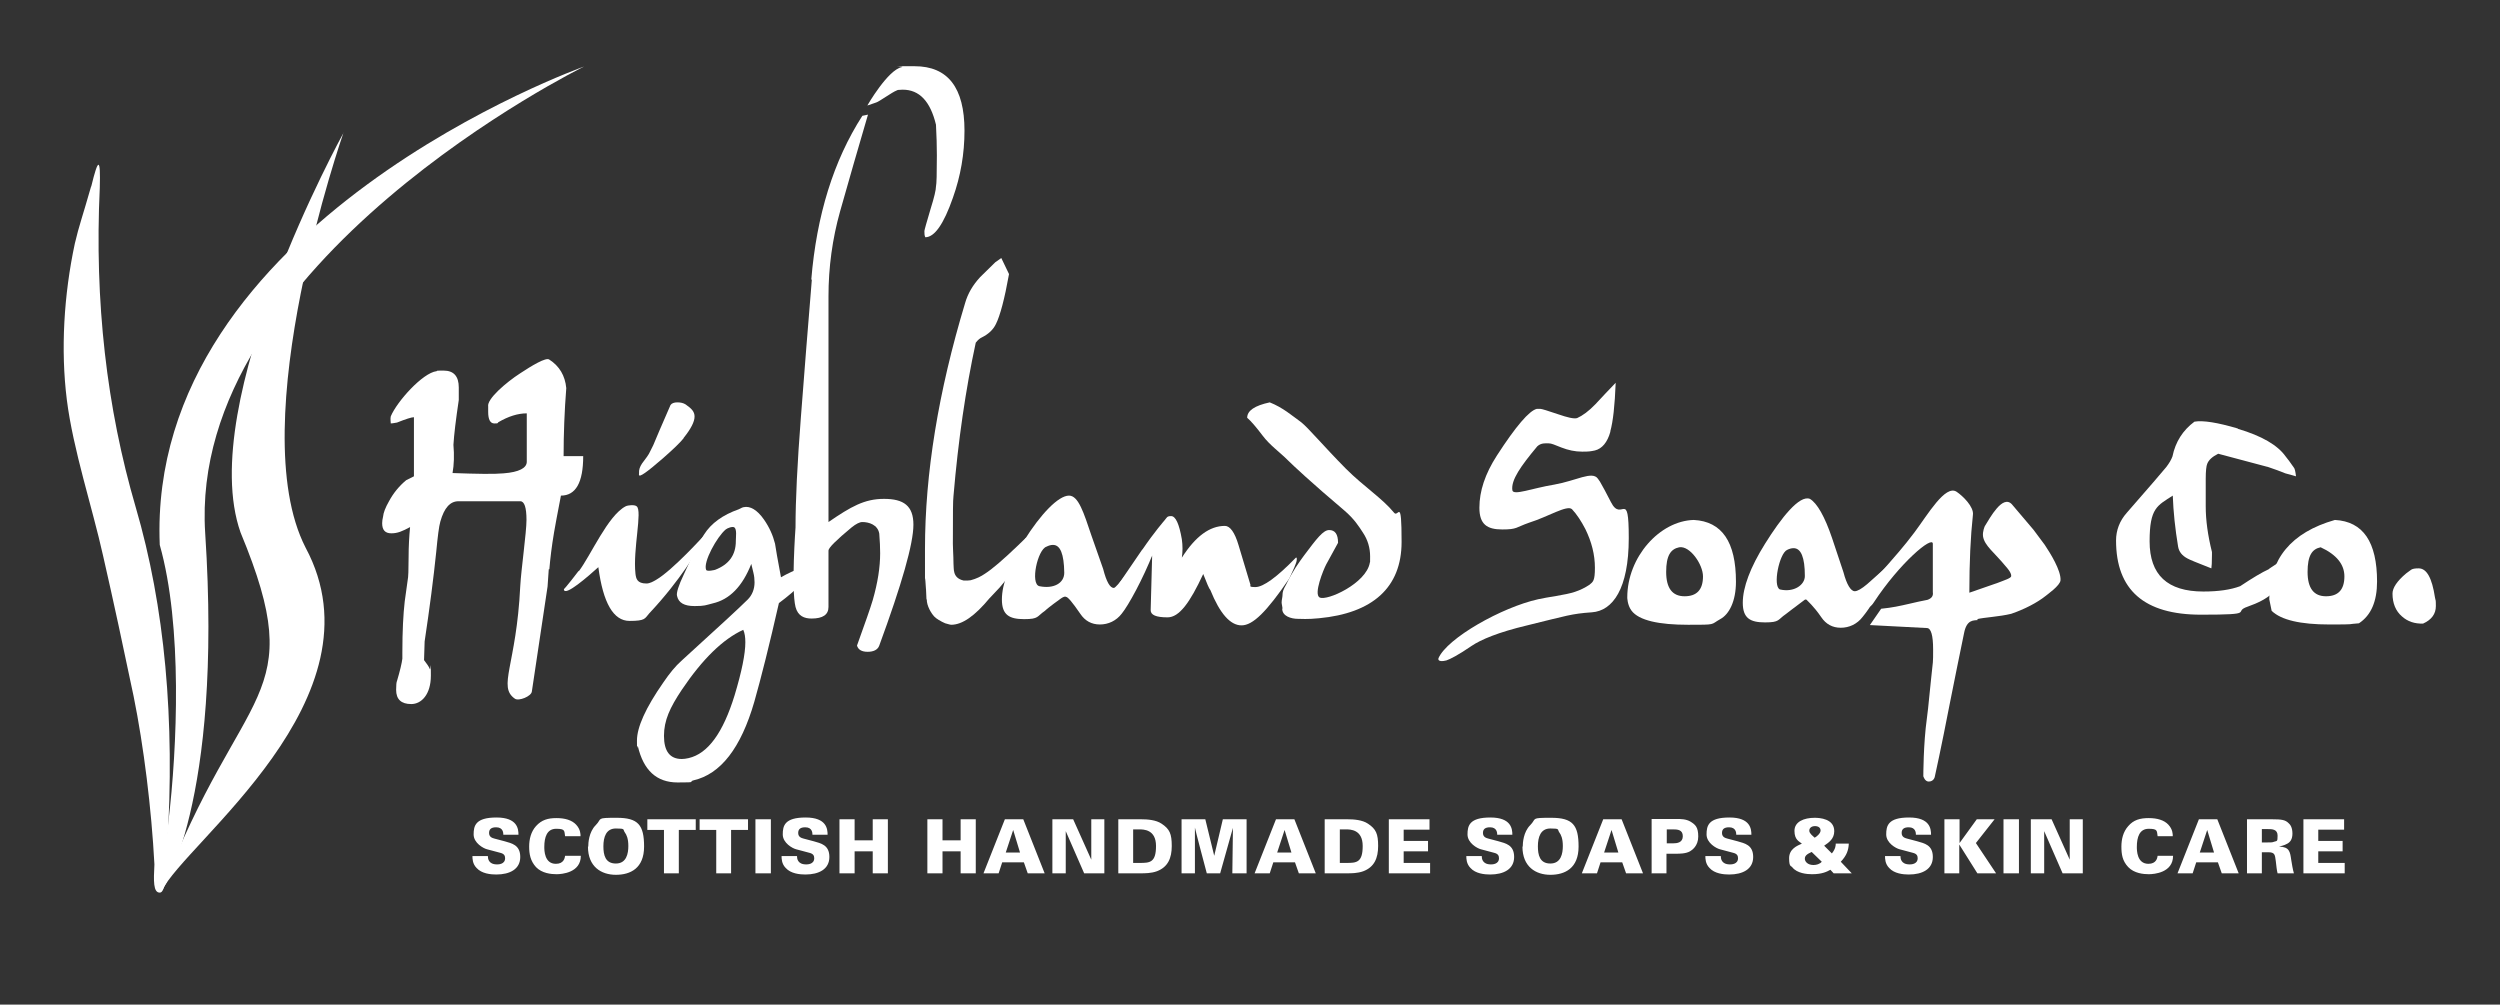
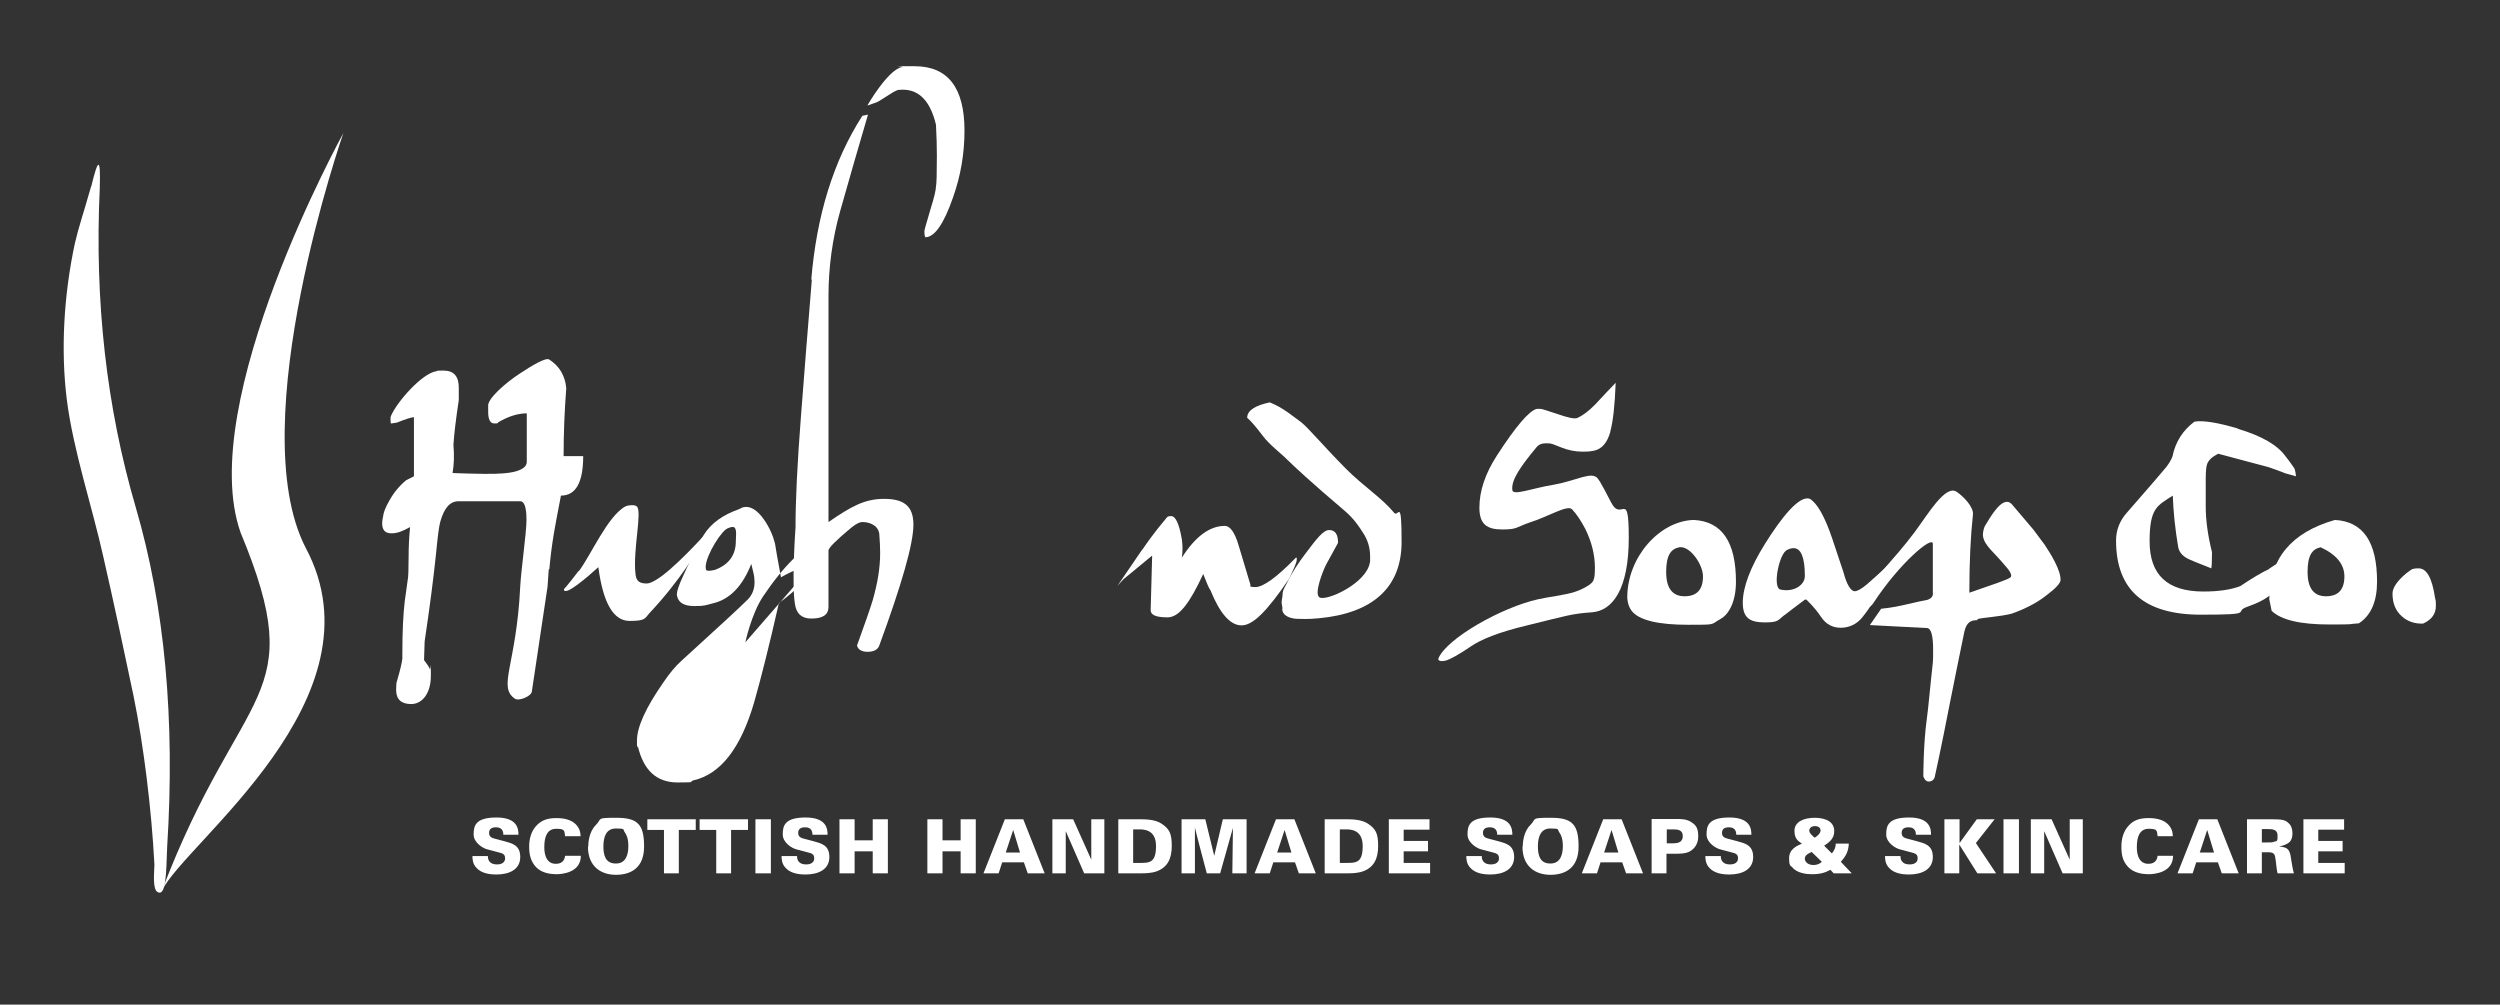
<svg xmlns="http://www.w3.org/2000/svg" id="Capa_1" viewBox="0 0 841.9 338.3">
  <rect x="0" y="0" width="841.9" height="338.3" fill="#333333" stroke="none" />
  <defs>
    <style>      .st0 {        fill: #fff;      }    </style>
  </defs>
  <path class="st0" d="M30.7,62.9c2.4-9.9,3.2-10,2.9.4-1.8,38.2,2.3,74,12.1,107.5,9.8,33.5,13.3,71.6,10.6,114.3-.3,4.3,0,15.5-2.5,15.5-2.2,0-2.1-3.9-1.8-9.5-1-18.9-3.6-39.8-7-56.6-3.5-16.7-6.6-31.2-10.3-47.4-3.6-16.2-10.1-35.7-12.2-52.5-2.1-16.8-1-35.3,2.7-52.6,1.4-6,2.6-9.1,5.5-19.3" />
-   <path class="st0" d="M196.7,22.4S63.2,88,69.1,179.5c6,91.5-14.8,120.8-14.8,120.8,0,0,.7-9.1,2.4-23.5,3-25,4.8-66.1-2.9-93.3C49.3,74.8,196.7,22.4,196.7,22.4" />
  <path class="st0" d="M115.7,44.6s-34.2,98-12.8,139.8c27.2,50.7-40.9,99.6-48.4,115.6,26.8-70.3,50.2-63.6,26.5-120.7-15.4-43.8,34.7-134.6,34.7-134.6" />
  <path class="st0" d="M159.1,288.3c0,.8,0,2.6,1.4,4,1.7,1.9,4.7,2.2,6.6,2.2,4.6,0,8.1-1.8,8.1-5.9s-2.9-4.6-5.3-5.3l-3.4-.9c-.7-.2-1.8-.5-1.8-1.9s.9-1.9,2.4-1.9c2.4,0,2.4,2,2.4,2.5h5.1c0-1.9-.3-5.8-7.4-5.8s-7.7,2.8-7.7,5.7,3.3,4.7,4.5,5l4.5,1.2c1.2.3,1.6.9,1.6,1.8,0,2.1-2.3,2.1-2.7,2.1-3,0-3.1-2.1-3.1-2.8h-5.1ZM195.5,281.6c0-.7,0-2.3-1.5-3.9-1.4-1.5-3.7-2.2-6.6-2.2s-5,.6-6.9,2.7c-1.7,1.9-2.3,4.4-2.3,6.9s.4,4.8,2.3,6.9c2,2.1,5.1,2.4,6.9,2.4s8.2-.5,8.2-6.2h-5.3c-.1.7-.4,2.7-3.1,2.7-3.9,0-3.9-4.6-3.9-5.7,0-3.3.9-6.1,4-6.1s2.7.7,3,2.5h5.2ZM198,285.1c0,6.8,4.5,9.5,9.4,9.5s9.5-2.2,9.5-9.5-2-9.7-9.2-9.7-4.8.2-7.1,2.5c-2.3,2.3-2.5,6-2.5,7.2M203.2,285c0-3.1.9-6,4.2-6s2.3.3,3,1.3c.6.8,1.2,2.1,1.2,4.6s-.6,5.9-4.2,5.9-4.2-2.9-4.2-5.8M223.5,294.1h5.1v-14.6h5.7v-3.6h-16.3v3.6h5.6v14.6ZM241.1,294.1h5.1v-14.6h5.7v-3.6h-16.3v3.6h5.6v14.6ZM254.4,294.1h5.2v-18.2h-5.2v18.2ZM263.2,288.3c0,.8,0,2.6,1.4,4,1.7,1.9,4.7,2.2,6.6,2.2,4.6,0,8.1-1.8,8.1-5.9s-2.9-4.6-5.3-5.3l-3.4-.9c-.7-.2-1.8-.5-1.8-1.9s.9-1.9,2.4-1.9c2.4,0,2.4,2,2.4,2.5h5.1c0-1.9-.3-5.8-7.4-5.8s-7.7,2.8-7.7,5.7,3.3,4.7,4.5,5l4.5,1.2c1.2.3,1.6.9,1.6,1.8,0,2.1-2.3,2.1-2.7,2.1-3,0-3.1-2.1-3.1-2.8h-5.1ZM282.7,294.1h5.1v-7.4h6.1v7.4h5.1v-18.2h-5.1v7.1h-6.1v-7.1h-5.1v18.2ZM312.3,294.1h5.1v-7.4h6.1v7.4h5.1v-18.2h-5.1v7.1h-6.1v-7.1h-5.1v18.2ZM331.2,294.1h5.1l1.2-3.7h7.3l1.3,3.7h5.7l-7.2-18.2h-6.2l-7.2,18.2ZM338.7,287.1l2.5-7.6h0l2.3,7.6h-4.9ZM354.5,294.1h4.4v-14.2s6.2,14.2,6.2,14.2h6.8v-18.2h-4.4v13.6c0,0-6.1-13.6-6.1-13.6h-7v18.2ZM376.4,294.1h7.8c1.3,0,3.5,0,5.4-.7,3.7-1.4,5-4.4,5-8.5s-.7-5.7-3.4-7.5c-1.9-1.3-4.8-1.5-6.9-1.5h-7.7v18.2ZM381.6,279.3h2c1.5,0,5.7,0,5.7,5.6s-2.1,5.7-5.5,5.7h-2.2v-11.3ZM398,294.1h4.4v-15.4c-.1,0,4,15.4,4,15.4h4.5l4.3-15.3-.2,15.3h4.8v-18.2s-8,0-8,0l-2.9,12.3-3-12.3h-8v18.2ZM422.6,294.1h5l1.2-3.7h7.3l1.3,3.7h5.7l-7.2-18.2h-6.2l-7.2,18.2ZM430.1,287.1l2.5-7.6h0l2.3,7.6h-4.9ZM446,294.1h7.7c1.3,0,3.5,0,5.4-.7,3.7-1.4,5-4.4,5-8.5s-.7-5.7-3.4-7.5c-1.9-1.3-4.8-1.5-6.9-1.5h-7.7v18.2ZM451.2,279.3h2c1.5,0,5.7,0,5.7,5.6s-2.1,5.7-5.5,5.7h-2.2v-11.3ZM467.7,294.1h13.9v-3.5h-8.9v-3.9h8.2v-3.5h-8.2v-3.8h8.7v-3.5h-13.7v18.2ZM493.8,288.3c0,.8,0,2.6,1.4,4,1.7,1.9,4.7,2.2,6.6,2.2,4.6,0,8.1-1.8,8.1-5.9s-2.9-4.6-5.3-5.3l-3.4-.9c-.7-.2-1.8-.5-1.8-1.9s.9-1.9,2.4-1.9c2.4,0,2.4,2,2.4,2.5h5.1c0-1.9-.3-5.8-7.4-5.8s-7.7,2.8-7.7,5.7,3.3,4.7,4.5,5l4.5,1.2c1.2.3,1.6.9,1.6,1.8,0,2.1-2.3,2.1-2.7,2.1-3,0-3.1-2.1-3.1-2.8h-5.1ZM512.7,285.1c0,6.8,4.5,9.5,9.4,9.5s9.5-2.2,9.5-9.5-2-9.7-9.2-9.7-4.8.2-7.1,2.5c-2.3,2.3-2.5,6-2.5,7.2M517.9,285c0-3.1.9-6,4.2-6s2.3.3,3,1.3c.6.8,1.2,2.1,1.2,4.6s-.6,5.9-4.2,5.9-4.2-2.9-4.2-5.8M532.7,294.1h5.1l1.2-3.7h7.3l1.3,3.7h5.7l-7.2-18.2h-6.2l-7.2,18.2ZM540.2,287.1l2.5-7.6h0l2.3,7.6h-4.9ZM556.1,294.1h5.1v-6.6h3.3c1,0,3.2,0,4.6-.8.7-.4,2.8-1.8,2.8-5s-1-4-2.6-5c-1.5-.9-3.3-.9-4.7-.9h-8.4v18.2ZM561.2,279.3h2.2c1.5,0,3.3.1,3.3,2.3s-2,2.4-3.2,2.4h-2.2v-4.8ZM574.3,288.3c0,.8,0,2.6,1.4,4,1.7,1.9,4.7,2.2,6.6,2.2,4.6,0,8.1-1.8,8.1-5.9s-2.9-4.6-5.3-5.3l-3.4-.9c-.7-.2-1.8-.5-1.8-1.9s.9-1.9,2.4-1.9c2.4,0,2.4,2,2.4,2.5h5.1c0-1.9-.3-5.8-7.4-5.8s-7.7,2.8-7.7,5.7,3.3,4.7,4.5,5l4.5,1.2c1.2.3,1.6.9,1.6,1.8,0,2.1-2.3,2.1-2.7,2.1-3,0-3.1-2.1-3.1-2.8h-5.1ZM618.2,284.1c0,.5,0,1.7-1.3,3.3l-2.6-2.6c1.6-1.1,3.4-2.3,3.4-4.9,0-4.2-4.9-4.5-6.6-4.5-3.6,0-6.8,1.3-6.8,4.4s1.7,3.6,2.5,4.3c-1.6.7-4.3,1.8-4.3,4.9s.7,2.5,1.1,3.1c1.6,2,4.9,2.3,6.6,2.3,3.5,0,5.1-.9,6.2-1.5l1.1,1.2h6.1l-3.7-3.9c2-2.1,2.6-3.9,2.7-6.1h-4.4ZM611.1,282.1c-1.8-1.5-1.8-2-1.8-2.4,0-.9.8-1.5,1.9-1.5s1.9.5,1.9,1.5-1.5,2.2-2,2.4M613.5,290.2c-.7.8-1.8,1.1-2.8,1.1-2,0-2.9-1.2-2.9-2.1s.5-1.5,2.3-2.3l3.4,3.3ZM634.8,288.3c0,.8,0,2.6,1.4,4,1.7,1.9,4.7,2.2,6.6,2.2,4.6,0,8.1-1.8,8.1-5.9s-2.9-4.6-5.3-5.3l-3.4-.9c-.7-.2-1.8-.5-1.8-1.9s.9-1.9,2.4-1.9c2.4,0,2.4,2,2.4,2.5h5.1c0-1.9-.3-5.8-7.4-5.8s-7.7,2.8-7.7,5.7,3.3,4.7,4.5,5l4.5,1.2c1.2.3,1.6.9,1.6,1.8,0,2.1-2.3,2.1-2.7,2.1-3,0-3.1-2.1-3.1-2.8h-5.1ZM654.7,294.1h5.1v-9.7l6.1,9.7h6.3l-6.8-10.2,6.3-8h-6l-5.8,8v-8h-5.1v18.2ZM674.7,294.1h5.2v-18.2h-5.2v18.2ZM684,294.1h4.4v-14.2s6.2,14.2,6.2,14.2h6.8v-18.2h-4.4v13.6s-6.1-13.6-6.1-13.6h-7v18.2ZM731.7,281.6c0-.7,0-2.3-1.5-3.9-1.4-1.5-3.7-2.2-6.6-2.2s-5.1.6-6.9,2.7c-1.7,1.9-2.3,4.4-2.3,6.9s.3,4.8,2.3,6.9c2,2.1,5.1,2.4,6.9,2.4s8.2-.5,8.2-6.2h-5.2c-.1.7-.4,2.7-3.1,2.7-3.9,0-3.9-4.6-3.9-5.7,0-3.3.9-6.1,4-6.1s2.7.7,3,2.5h5.2ZM733.4,294.1h5l1.2-3.7h7.3l1.3,3.7h5.7l-7.2-18.2h-6.2l-7.2,18.2ZM740.8,287.1l2.5-7.6h0l2.3,7.6h-4.9ZM756.6,294.1h5.1v-7.1h2.1c2.3,0,2.3.8,2.6,3,.2,1.6.3,3,.6,4.1h5.5c-.4-1.3-.7-3.3-.9-4.5-.4-2.8-.6-4.4-4.1-4.5h0c.5-.2,1.6-.3,2.8-1,.9-.5,1.7-1.4,1.7-3.4s-.7-3-1.3-3.5c-1.1-1.1-2.3-1.3-5.6-1.3h-8.4v18.2ZM761.7,279.2h1.9c1.5,0,3.4,0,3.4,2.2s-.2,1.7-1.3,2.1c-.4.2-1,.2-2.1.2h-1.9v-4.4ZM775.7,294.1h13.9v-3.5h-8.9v-3.9h8.2v-3.5h-8.2v-3.8h8.7v-3.5h-13.7v18.2Z" />
  <path class="st0" d="M185,191.7c.3-3.6.8-7.8,1.6-12.5.3-1.9,1.1-6,2.3-12.3,5,0,7.5-4.4,7.5-13.3h-6.6c0-7.6.3-15.3.9-22.9-.4-4.2-2.3-7.4-5.7-9.6-1.1-.9-6,2.1-9.8,4.6-4.8,3.1-11.3,8.7-10.8,11.2v1.8c0,2.6.7,3.9,2.1,3.9s1-.1,1.3-.4c3.4-2,6.6-3,9.6-3v16.3c0,2.1-2.6,3.5-7.8,3.9-3.2.3-8.9.2-17.2-.1.5-2.8.6-6,.3-9.5.2-3.4.8-8.4,1.8-15.1v-4.2c0-3.8-1.7-5.7-5.1-5.7s-1.8.1-2.4.2c-4.7.6-13.3,10.2-15.4,15.2-.2.6,0,2.4,0,2.4,0,0,1.3-.1,2.1-.3,3-1.2,4.9-1.8,5.7-1.8v19.9l-2.6,1.3c-2.3,1.9-4.3,4.3-5.8,7.1-1.2,2.1-1.9,3.9-2,5.2-.2.8-.3,1.5-.3,2.2,0,2.3,1,3.4,3.1,3.4s3.7-.7,6.3-2.1c-.3,3.1-.5,6.5-.5,10.3s-.1,6.8-.3,7.5c-.3,2.4-.7,4.8-1,7.2-.5,4.3-.8,10-.8,17.2v2.1c-.2,1.6-.8,4.1-1.8,7.5-.2.4-.3,1.4-.3,3,0,3.2,1.7,4.8,5.1,4.8s6.6-3.2,6.6-9.6-.1-1.9-.3-2.1c-.4-1-1.1-1.9-2-3.1l.2-6.3c1.7-11.3,3-21.4,3.9-30.1.5-5.2.9-8.6,1.4-10.3,1.3-4.6,3.3-6.8,6.1-6.8h20.8c1.4,0,2.1,2.1,2.1,6.3s-1.8,16.7-2.1,22.3c-1.3,26.8-7.7,33.8-1.8,37.9,1.3.9,5.5-.8,5.7-2.4l5.3-35.4.4-5.8Z" />
-   <path class="st0" d="M230.2,147.5c2.5-3.1,3.7-5.5,3.7-7.2s-1-2.7-3-4.1c-.8-.5-1.7-.7-2.8-.7s-1.9.3-2.3.9c-3.1,7-4.9,11.4-5.8,13.5l-1.2,2.4c-.3.7-1.2,2-2.6,3.8-.7,1.1-1.1,2-1,3.4-.1.2,0,.3,0,.4,0,1,2.7-.9,8.2-5.7,3.3-2.9,5.6-5.1,6.8-6.6" />
  <path class="st0" d="M194.9,192.2c-4.1,5.4-5,6.2-5,6.2,0,2.9,8.5-4.6,11.6-7.4,1.6,12.1,5.1,18.1,10.5,18.1s5.1-.8,6.6-2.5c11-11.7,15.9-21,18.1-23.8l.6-2.7s-10.7,11.9-16.4,15.2c-.7.4-2,1.2-3.2,1.2-3.2,0-3.5-1.7-3.7-3.3-.9-8.2,2.4-21.2.4-22.7-.7-.6-2.9-.4-3.7,0-6,3.1-11.7,16.5-15.8,21.9" />
-   <path class="st0" d="M276.4,189.1c-2.2.7-4.4,1.5-6.6,2.2-2.2.7-4.5,1.8-6.8,3.1-1.1-6-1.8-9.7-2-11.3-.7-2.8-1.9-5.5-3.7-8.1-2.3-3.3-4.7-4.7-6.9-4.2-.5.1-1,.4-1.6.7-5.4,1.9-9.3,4.7-11.7,8.5-1.6,2.5-3.9,7-6.8,13.4-1.8,3.8-2.6,6.3-2.3,7.3.5,2.3,2.4,3.4,5.9,3.4s3.7-.3,6.1-.9c5.7-1.3,10-5.7,13-13.3l.7,2.9c.3,1.2.4,2.3.4,3.3,0,2.3-.8,4.3-2.3,5.8-2.6,2.6-10.1,9.5-22.4,20.7-1.9,1.7-3.9,4.1-6,7.2-6,8.6-8.9,15.1-8.9,19.6s.1,1.3.3,1.9c1.9,8.1,6.3,12.2,13.4,12.2s3.4-.2,5.3-.7c9.2-2.1,16-10.9,20.5-26.4,2.3-8.1,5.1-19.2,8.3-33.3,5.8-4.3,10.6-9,14.3-14.2M251,216.3c0,3.9-1.2,9.8-3.6,17.8-3.9,12.7-9,19.7-15.5,21.2-.9.2-1.6.3-2.3.3-4,0-6-2.6-6-7.8s2-9.5,6-15.5c7-10.4,13.9-17.1,20.7-20.2.5,1.1.7,2.5.7,4.2M247.8,182.2c0,4.7-2.3,7.9-7,9.7,0,0-2.7.7-3,0-1.1-2.6,3.7-11.2,6.6-13.6.6-.5,2.3-1.1,2.9-.7.9.7.5,3.2.5,4.5" />
+   <path class="st0" d="M276.4,189.1c-2.2.7-4.4,1.5-6.6,2.2-2.2.7-4.5,1.8-6.8,3.1-1.1-6-1.8-9.7-2-11.3-.7-2.8-1.9-5.5-3.7-8.1-2.3-3.3-4.7-4.7-6.9-4.2-.5.1-1,.4-1.6.7-5.4,1.9-9.3,4.7-11.7,8.5-1.6,2.5-3.9,7-6.8,13.4-1.8,3.8-2.6,6.3-2.3,7.3.5,2.3,2.4,3.4,5.9,3.4s3.7-.3,6.1-.9c5.7-1.3,10-5.7,13-13.3l.7,2.9c.3,1.2.4,2.3.4,3.3,0,2.3-.8,4.3-2.3,5.8-2.6,2.6-10.1,9.5-22.4,20.7-1.9,1.7-3.9,4.1-6,7.2-6,8.6-8.9,15.1-8.9,19.6s.1,1.3.3,1.9c1.9,8.1,6.3,12.2,13.4,12.2s3.4-.2,5.3-.7c9.2-2.1,16-10.9,20.5-26.4,2.3-8.1,5.1-19.2,8.3-33.3,5.8-4.3,10.6-9,14.3-14.2M251,216.3s2-9.5,6-15.5c7-10.4,13.9-17.1,20.7-20.2.5,1.1.7,2.5.7,4.2M247.8,182.2c0,4.7-2.3,7.9-7,9.7,0,0-2.7.7-3,0-1.1-2.6,3.7-11.2,6.6-13.6.6-.5,2.3-1.1,2.9-.7.9.7.5,3.2.5,4.5" />
  <path class="st0" d="M292.2,35.5l2.9-1c1-.3,5.4-3.5,6.8-4,.2-.2.9-.3,2.1-.3,5.6,0,9.3,3.9,11.2,11.8.2,3.8.3,7.2.3,10.3,0,6.2-.1,9.7-.3,10.5,0,1.1-.6,3.7-1.8,7.5-1.4,4.7-2.1,7.2-2.1,7.5,0,.8,0,1.5.3,2.1,3.1,0,6.2-4.4,9.3-13.3,2.6-7.3,3.9-14.8,3.9-22.6,0-14.5-5.6-21.7-16.8-21.7s-2.8,0-4.3.3c-4.7.9-11.6,12.9-11.6,12.9" />
  <path class="st0" d="M273.4,94.1c-1.3,15.5-2.5,31-3.7,46.5-1.2,15.5-1.8,27.8-1.8,37,0,0-1.5,20.8,0,26.8.8,3.1,3,3.9,5.4,3.9,3.8,0,5.7-1.3,5.7-3.9v-19c0-.9,2.6-3.5,7.8-7.8,1.5-1.2,2.7-1.8,3.6-1.8,2.2,0,5.2.9,5.7,3.9.2,2.5.3,4.7.3,6.6,0,4.7-.8,9.9-2.5,15.8-.8,2.7-2.6,7.8-5.3,15.3.4,1.4,1.6,2.1,3.6,2.1s3.4-.7,3.9-2.1c7.6-20.7,11.5-34.3,11.5-40.7s-3.3-8.7-9.9-8.7-11.1,2.6-18.7,7.8v-76c0-9.8,1.3-19.3,3.9-28.6,2.9-10.4,6.2-21.6,9.4-32.6l-1.9.4c-9.7,15.1-15.4,33.5-17.2,55.2" />
-   <path class="st0" d="M312.1,201.9c0,2.1,1.4,4.5,2.5,5.7.6.7,2.3,1.7,3.7,2.3,1.2.4,2,.5,2,.5,3.8,0,8-3,12.9-8.9,1.1-1.2,2.3-2.4,3.4-3.6,2.1-2.4,4.6-5.7,7.6-9.9l1.5-7.1-3.1,3c-4.8,4.6-8.4,7.7-10.9,9.3-1.3.9-2.9,1.7-4.8,2.2-.3,0-.6.1-1,.1s-.9,0-1.4,0c-3.9-.9-3.2-4.1-3.4-5.7,0-2.9-.3-5.6-.2-9.3,0-7.4,0-11.9.2-13.5,1.6-18.8,4.1-35.9,7.5-51.6.7-.9,1.4-1.5,2.1-1.8,2.2-1.1,3.8-2.6,4.7-4.5,1.4-2.8,2.9-8.4,4.4-16.8l-2.6-5.4-2,1.4c-1.7,1.7-3.4,3.3-5.1,5-2.5,2.7-4.2,5.6-5.1,8.8-9,29.8-13.5,57.4-13.5,82.8s0,6.9.2,10.3l.3,6.6Z" />
-   <path class="st0" d="M388.5,186.1c-3.2-2.4-1-4.5-4.6.6-1.9,3.3-7.9,11.3-8.8,11.3-1.3,0-2.5-2.1-3.6-6.4l-4-11.4c-2.5-7.4-4.3-13.3-7.5-13.3-3.6,0-9.6,6.3-15.1,15.1-5,8-7.5,14.7-7.5,19.9s2.5,6.6,7.5,6.6,4.2-.9,7-2.8c.3-.3,1.4-1.3,5.3-4.1,1.4-1,1.8-.6,1.8-.6.6,0,2.2,1.9,4.8,5.7,1.6,2.4,3.8,3.6,6.6,3.6s5.5-1.2,7.4-3.7c2.2-2.7,7.1-11.6,10.6-20.5M358.4,192.9c0,3.5-3.6,5.5-8.4,4.5-3.1-.8-.6-12.3,2.4-13.3.8-.4,1.5-.6,2.2-.6,2.5,0,3.7,3.1,3.8,9.3" />
  <path class="st0" d="M384.7,185c-1.8,2.6-4.3,6.3-4.3,6.3l-4.1,6,2-2.2,9.7-8-.5,18.4c0,1.6,1.8,2.4,5.7,2.4s7.5-4.9,12-14.6c1.2,3.1,2,5,2.4,5.4,3.2,7.9,6.7,11.9,10.5,11.9s8.4-4.5,16.1-15.8c1.1-2.4,2.5-5.3,2.5-6.3s0-.6-.3-.7c-6.4,6.6-11,9.9-13.6,9.9s-1.4-.4-1.8-1.1l-3.9-13c-1.3-4.4-2.9-6.5-4.6-6.5-5.1,0-9.9,3.5-14.5,10.7.3-2,.3-4.1,0-6.2-.9-5.2-2.1-7.8-3.6-7.8s-1.4.5-2.2,1.4c0,0-3.5,4-7.5,9.9" />
  <path class="st0" d="M431.8,205c0,2.5,3,3.4,5.3,3.4,1,0,3.2.2,7.1-.2,18-1.7,27.8-10.3,27.8-25.7s-1.1-8.1-2.5-9.8c-4-4.9-10.2-8.8-16.3-14.9-7.6-7.7-12.6-13.7-15-15.6-3.2-2.3-6.1-4.9-10.6-6.7-5.1,1.1-7.6,2.8-7.6,5.2,1.3,1.1,3,3.1,5.2,6,2.4,3.2,5.7,5.5,8.4,8.2,1.7,1.7,8.1,7.7,19.1,17,3.4,2.9,5,5.5,6.3,7.5,1.6,2.4,2.4,5.1,2.4,8s0,1.4-.1,2.1c-1.2,7-14.5,13-16.9,11.7-2.1-1.1,1.3-9.4,2.2-11.1,2.2-4,3.5-6.4,4-7.3,0-2.9-1-4.3-3-4.3s-4.2,2.9-8.4,8.5c-1.7,2.3-4,5.5-6.1,9.9-1,1.7-1.2,2.5-1.2,3.5,0,.7-.3,1.6-.3,2.5,0,.5.3,1.6.3,2h0Z" />
  <path class="st0" d="M542.3,145.2c.9-3.2,1.5-8.6,1.8-16.3-2.3,2.4-4.6,4.8-6.8,7.2-2.3,2.4-4.4,3.9-6.2,4.7-1.1.3-3.2-.2-6.4-1.3-3.5-1.2-5.5-1.8-5.9-1.8h-1.3c-2.5.6-7,5.8-13.4,15.7-4,6.2-5.9,12-5.9,17.6s2.6,7.3,7.7,7.3,4.5-.7,9.1-2.3c6.4-2,12.8-6.1,14.4-4.5,1.6,1.7,3.1,4,4.5,6.7,2.1,4.3,3.2,8.6,3.2,13s-.6,4.7-1.8,5.7c-1.5,1-3.1,1.8-4.9,2.4-3.2,1.1-9.5,1.8-12.4,2.5-12.2,2.7-30.7,13.1-33.6,19.9-.3,1.2,1.6,1,2.7.7,1.2-.4,4-1.8,8.5-4.9,3.1-2.1,9-4.6,18.7-6.9,13.5-3.3,14.8-3.9,21.8-4.4,7-.5,12.4-7.9,12.4-25s-2.4-5-6-12.1c-1.6-3.1-2.8-5.4-3.7-6.9l-.7-1c-1.9-2.7-7.3.7-14.7,2-7.4,1.2-13.8,3.8-14.1,1.9-.5-3.4,2.8-8.1,8.4-14.8,1.3-1.2,2.8-1,3.8-1s2,.5,4.3,1.4c2.3.9,4.6,1.4,7,1.4s2.8-.1,4.3-.4c2.4-.6,4.2-2.7,5.2-6.3" />
  <path class="st0" d="M584.6,195.9c0-13.4-4.7-20.3-14.2-20.8-11.5.3-22.4,12.5-22.4,26.1,0,0,0,2.5,1.4,4.4,2.5,3.4,9.4,4.8,19.1,4.8s7.4,0,10.8-1.9c3-1.6,5.3-6,5.3-12.6M573.5,194.1c0,4.5-2.1,6.7-6.2,6.7s-6.2-2.7-6.2-8.2,1.5-7.7,4.4-8.3c3.6-.6,8,5.8,8,9.8" />
  <path class="st0" d="M636,190.3c-2.4,2.1-4.8,4.3-7.2,6.4-1.9,1.6-3.3,2.4-4.2,2.4-1.3,0-2.7-2.2-3.8-6.4l-3.8-11.4c-2.5-7.4-5.1-11.9-7.5-13.3-3.5-1.4-9.6,6.3-15.1,15.1-5,8-7.5,14.7-7.5,19.9s2.5,6.6,7.5,6.6,4.2-.9,7-2.8c.3-.3,2.4-1.8,6.2-4.7,0,0,.5-.5.9,0,.1.2,2.2,1.9,4.8,5.7,1.6,2.4,3.8,3.6,6.6,3.6s5.5-1.2,7.4-3.7c2.2-2.7,6.6-8.9,8.6-17.5M607.8,194c0,3-3.7,5.6-8.4,4.5-2.5-1.1-.2-12.1,2.4-13.3.8-.4,1.5-.6,2.2-.6,2.5,0,3.8,3.1,3.8,9.3" />
  <path class="st0" d="M665.8,208.5c2.4-.6,7.4-.8,11.5-1.8,4.4-1.5,8.7-3.7,11.7-6.1.3-.3,4.8-3.4,4.9-5.2.2-3.3-3.5-9.2-5.3-11.9-1.3-1.7-2.4-3.2-3.8-5.1-4.8-5.7-7.3-8.6-7.3-8.6-3.1-3.3-7.3,4.5-9.1,7.4,0,0-.8,1.7-.6,3.4.5,3.2,3.7,5.3,7.8,10.3,0,0,1.8,1.9,1.7,3.1,0,.7-2.3,1.4-4.6,2.3-3.2,1.1-6.4,2.2-9.5,3.3,0-10.2.4-18.9,1.2-26.2.4-2.7-3.4-6.4-5.5-7.8-3.8-2.5-9.7,7.7-14.2,13.7-3.5,4.7-7.2,8.8-9.1,11-2.1,2.4-4.1,4.5-6.8,6.8-3.1,2.6-2.6,5.2-1.4,6,.5.3,1.6,2.9,3.6-.2,8.8-13.4,19.8-22.6,19.9-19.8v16.3c.2,1.3-.4,2.1-1.8,2.6-2,.4-4,.8-6,1.3-3.5.8-5.7,1.3-9.6,1.7l-3.8,5.5,19.2,1c1.4,0,2.1,2.5,2.1,7.2s0,3.6-.7,10.1c-.8,7.2-.7,7.7-1.4,13.1-1.2,8.5-1.2,19.5-1.2,19.5,0,0,.5,1.8,1.8,1.8,1.9,0,2.1-1.8,2.1-1.8,0,0,2.1-9.4,5-24.4,1.5-7.7,3.3-16.3,4.8-23.7.9-4.8,3.3-4.3,4.7-4.5" />
  <path class="st0" d="M753.6,144.3c-6.8-2-11.7-2.8-14.6-2.3-3.9,2.9-6.4,6.8-7.4,11.7-.4,1.1-1.1,2.3-2.1,3.6-1.3,1.6-5.7,6.7-13.3,15.4-2.4,2.7-3.6,5.9-3.6,9.3,0,16.7,9.5,25,28.6,25s10.4-.9,15.7-2.7c7.2-2.5,10.9-5.8,10.9-9.9s-.1-1.4-.4-2.5c-.3-.9-.3-1.8,0-2.5-2.3,1.5-3.4,2.2-3.4,2.3-2.2,1-5.4,2.9-9.6,5.7-3.2,1.2-7.3,1.8-12.4,1.8-12.1,0-18.1-5.6-18.1-16.9s2.6-12,7.8-15.4c.2,5.5.8,11.2,1.8,17.2.3,1.7,1.3,3,3.2,4,.5.3,3.1,1.4,8,3.3.1-.5.2-2.1.2-4.6v-.9c-1.4-5.6-2.1-10.7-2.1-15.4v-9.3c0-2.6.2-4.3.5-5,.5-1.3,1.7-2.4,3.7-3.4,6.4,1.7,12,3.2,16.9,4.5,2.1.7,4,1.4,5.7,2.1l3.6,1c-.2-1.6-.4-2.6-.7-2.9-1.2-1.7-2.1-3-2.8-3.8-2.7-3.8-8-6.9-16.1-9.3" />
  <path class="st0" d="M800.5,195.9c0-13.4-4.7-20.3-14.2-20.8-14.7,4.2-22.1,13.1-22.1,26.7l.8,3.9c3.2,3.1,9.7,4.6,19.4,4.6s5.5-.1,10-.4c4.1-2.7,6.1-7.4,6.1-14.1M789.5,194.1c0,4.5-2.1,6.7-6.2,6.7s-6.2-2.7-6.2-8.2,1.5-7.7,4.4-8.3c5.4,2.5,8,5.8,8,9.8" />
  <path class="st0" d="M805.7,199.9c0,3.3,1.1,5.9,3.2,7.7,1.9,1.7,4.3,2.5,7.1,2.4,2.9-1.3,4.3-3.3,4.3-5.9s-.1-1.6-.3-2.9c-1-6.6-2.8-9.8-5.5-9.8s-2.5.6-4.2,1.7c-3.1,2.6-4.6,4.9-4.6,6.8" />
</svg>